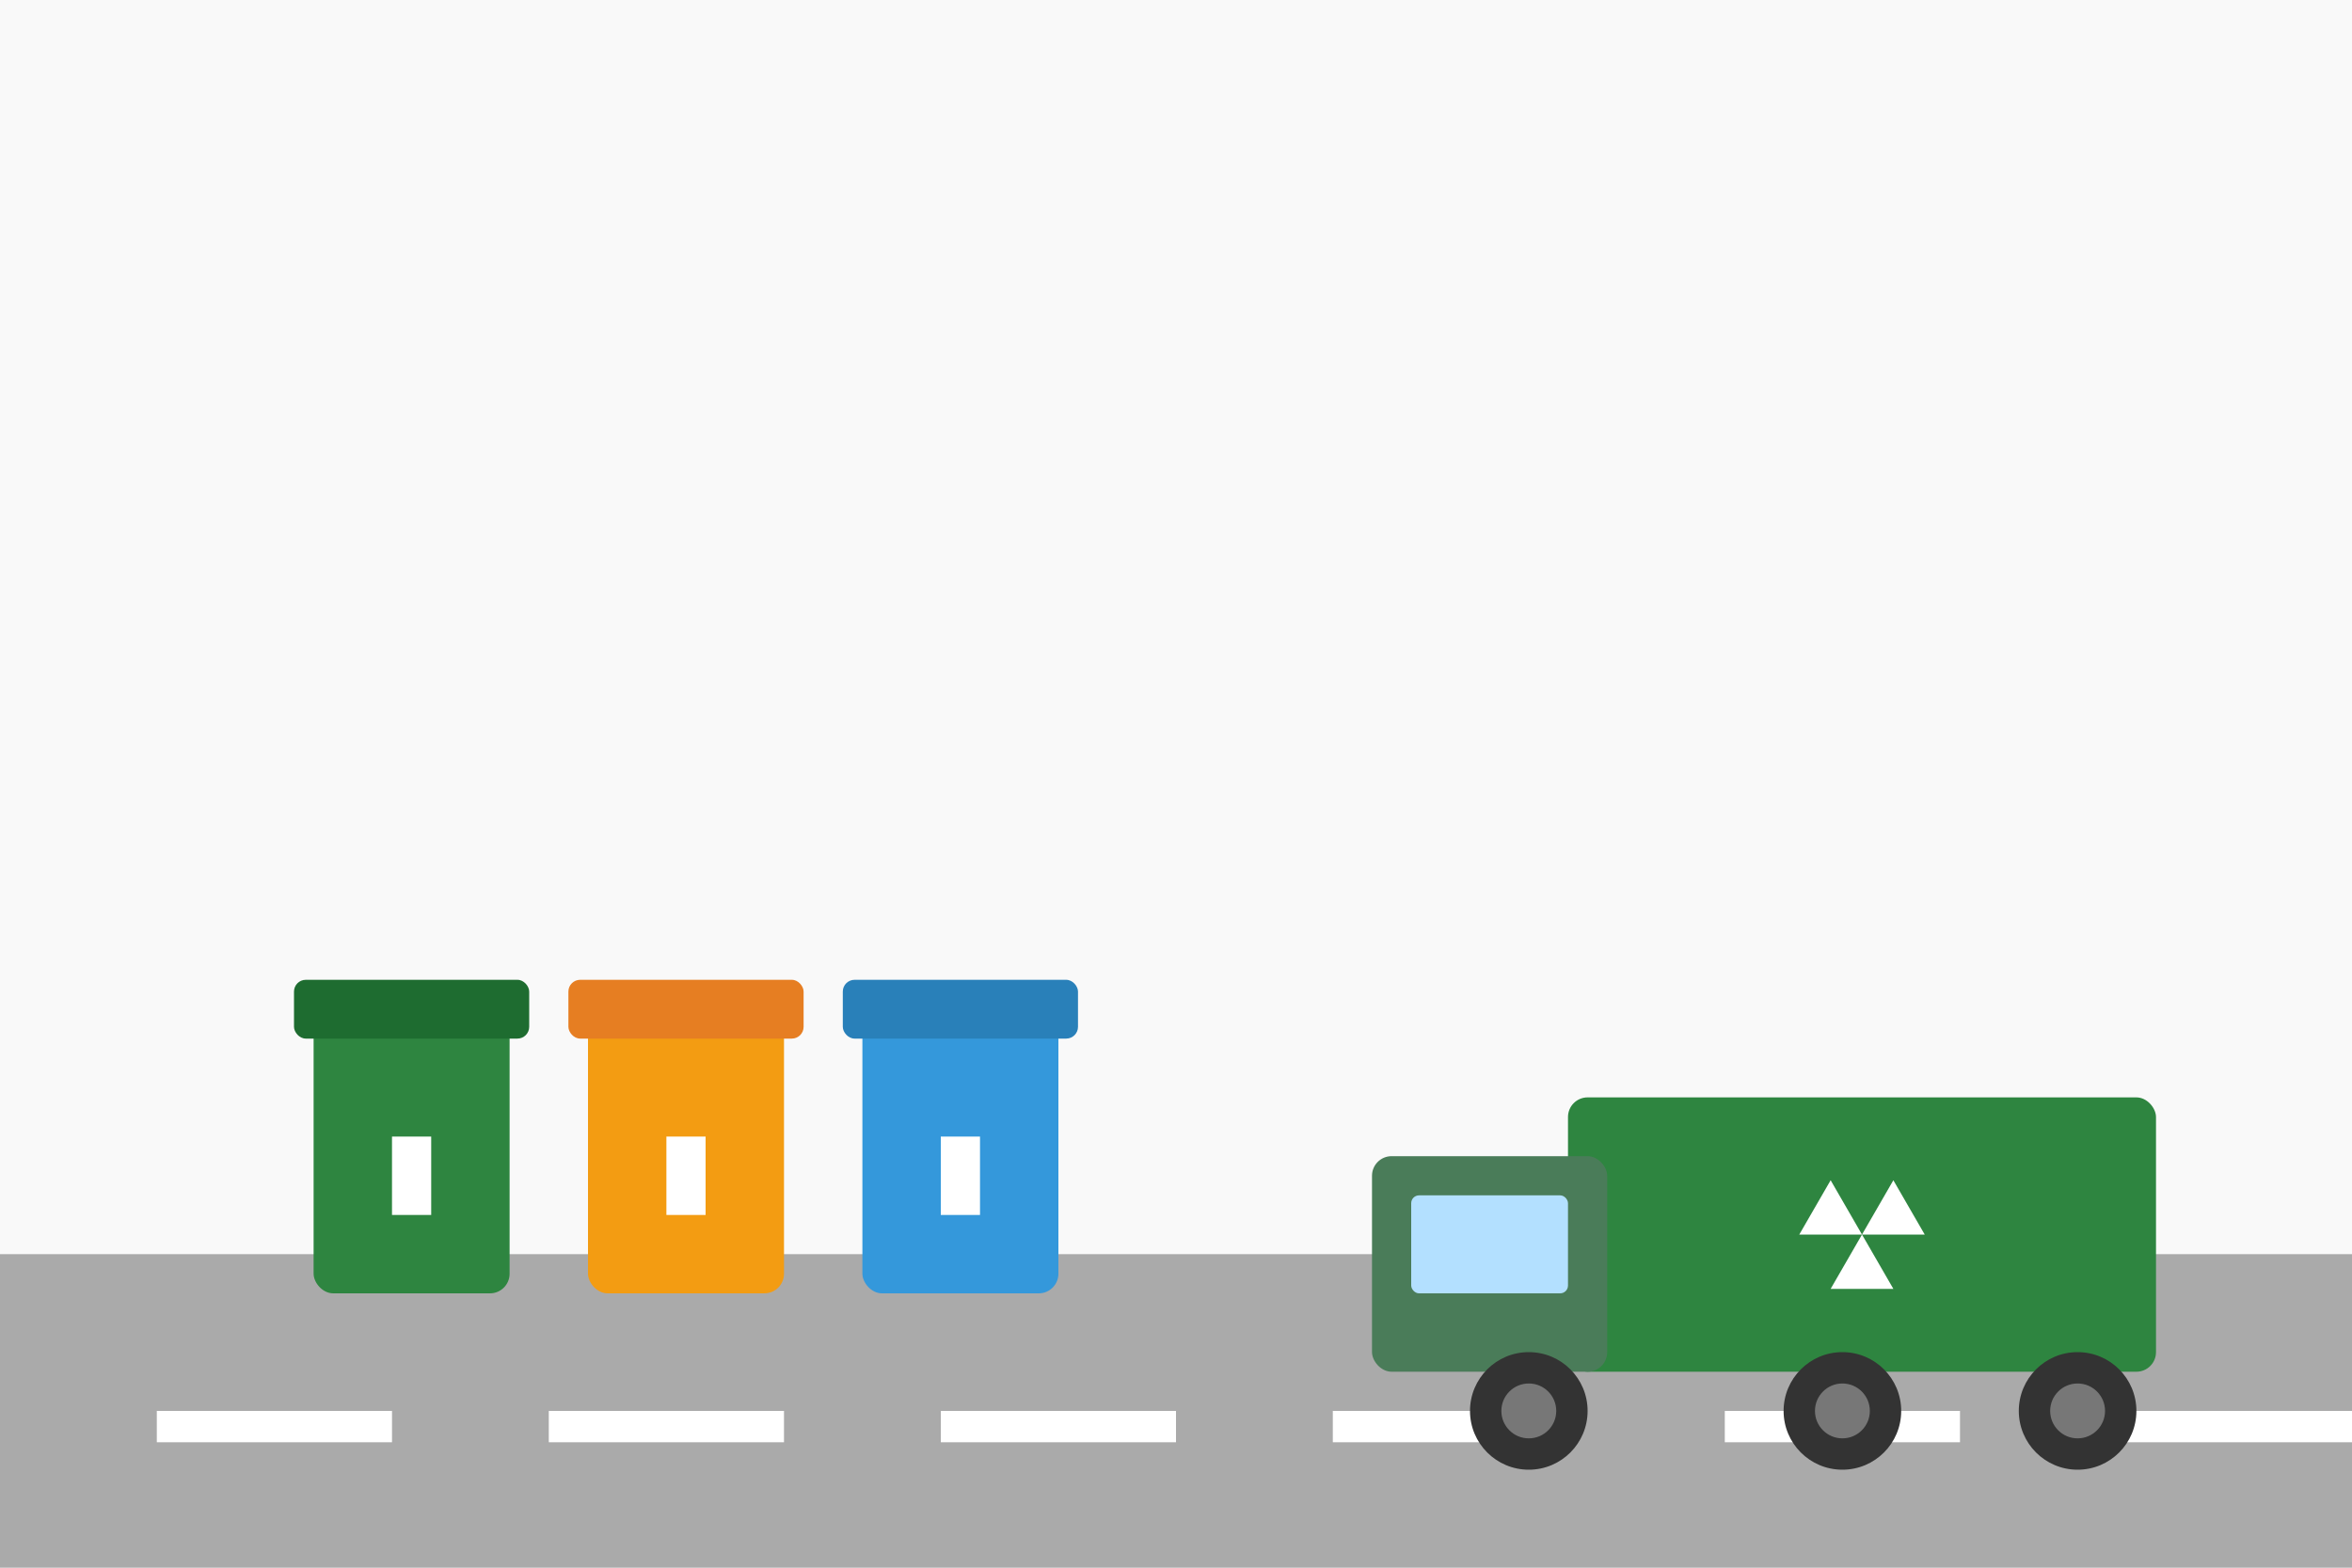
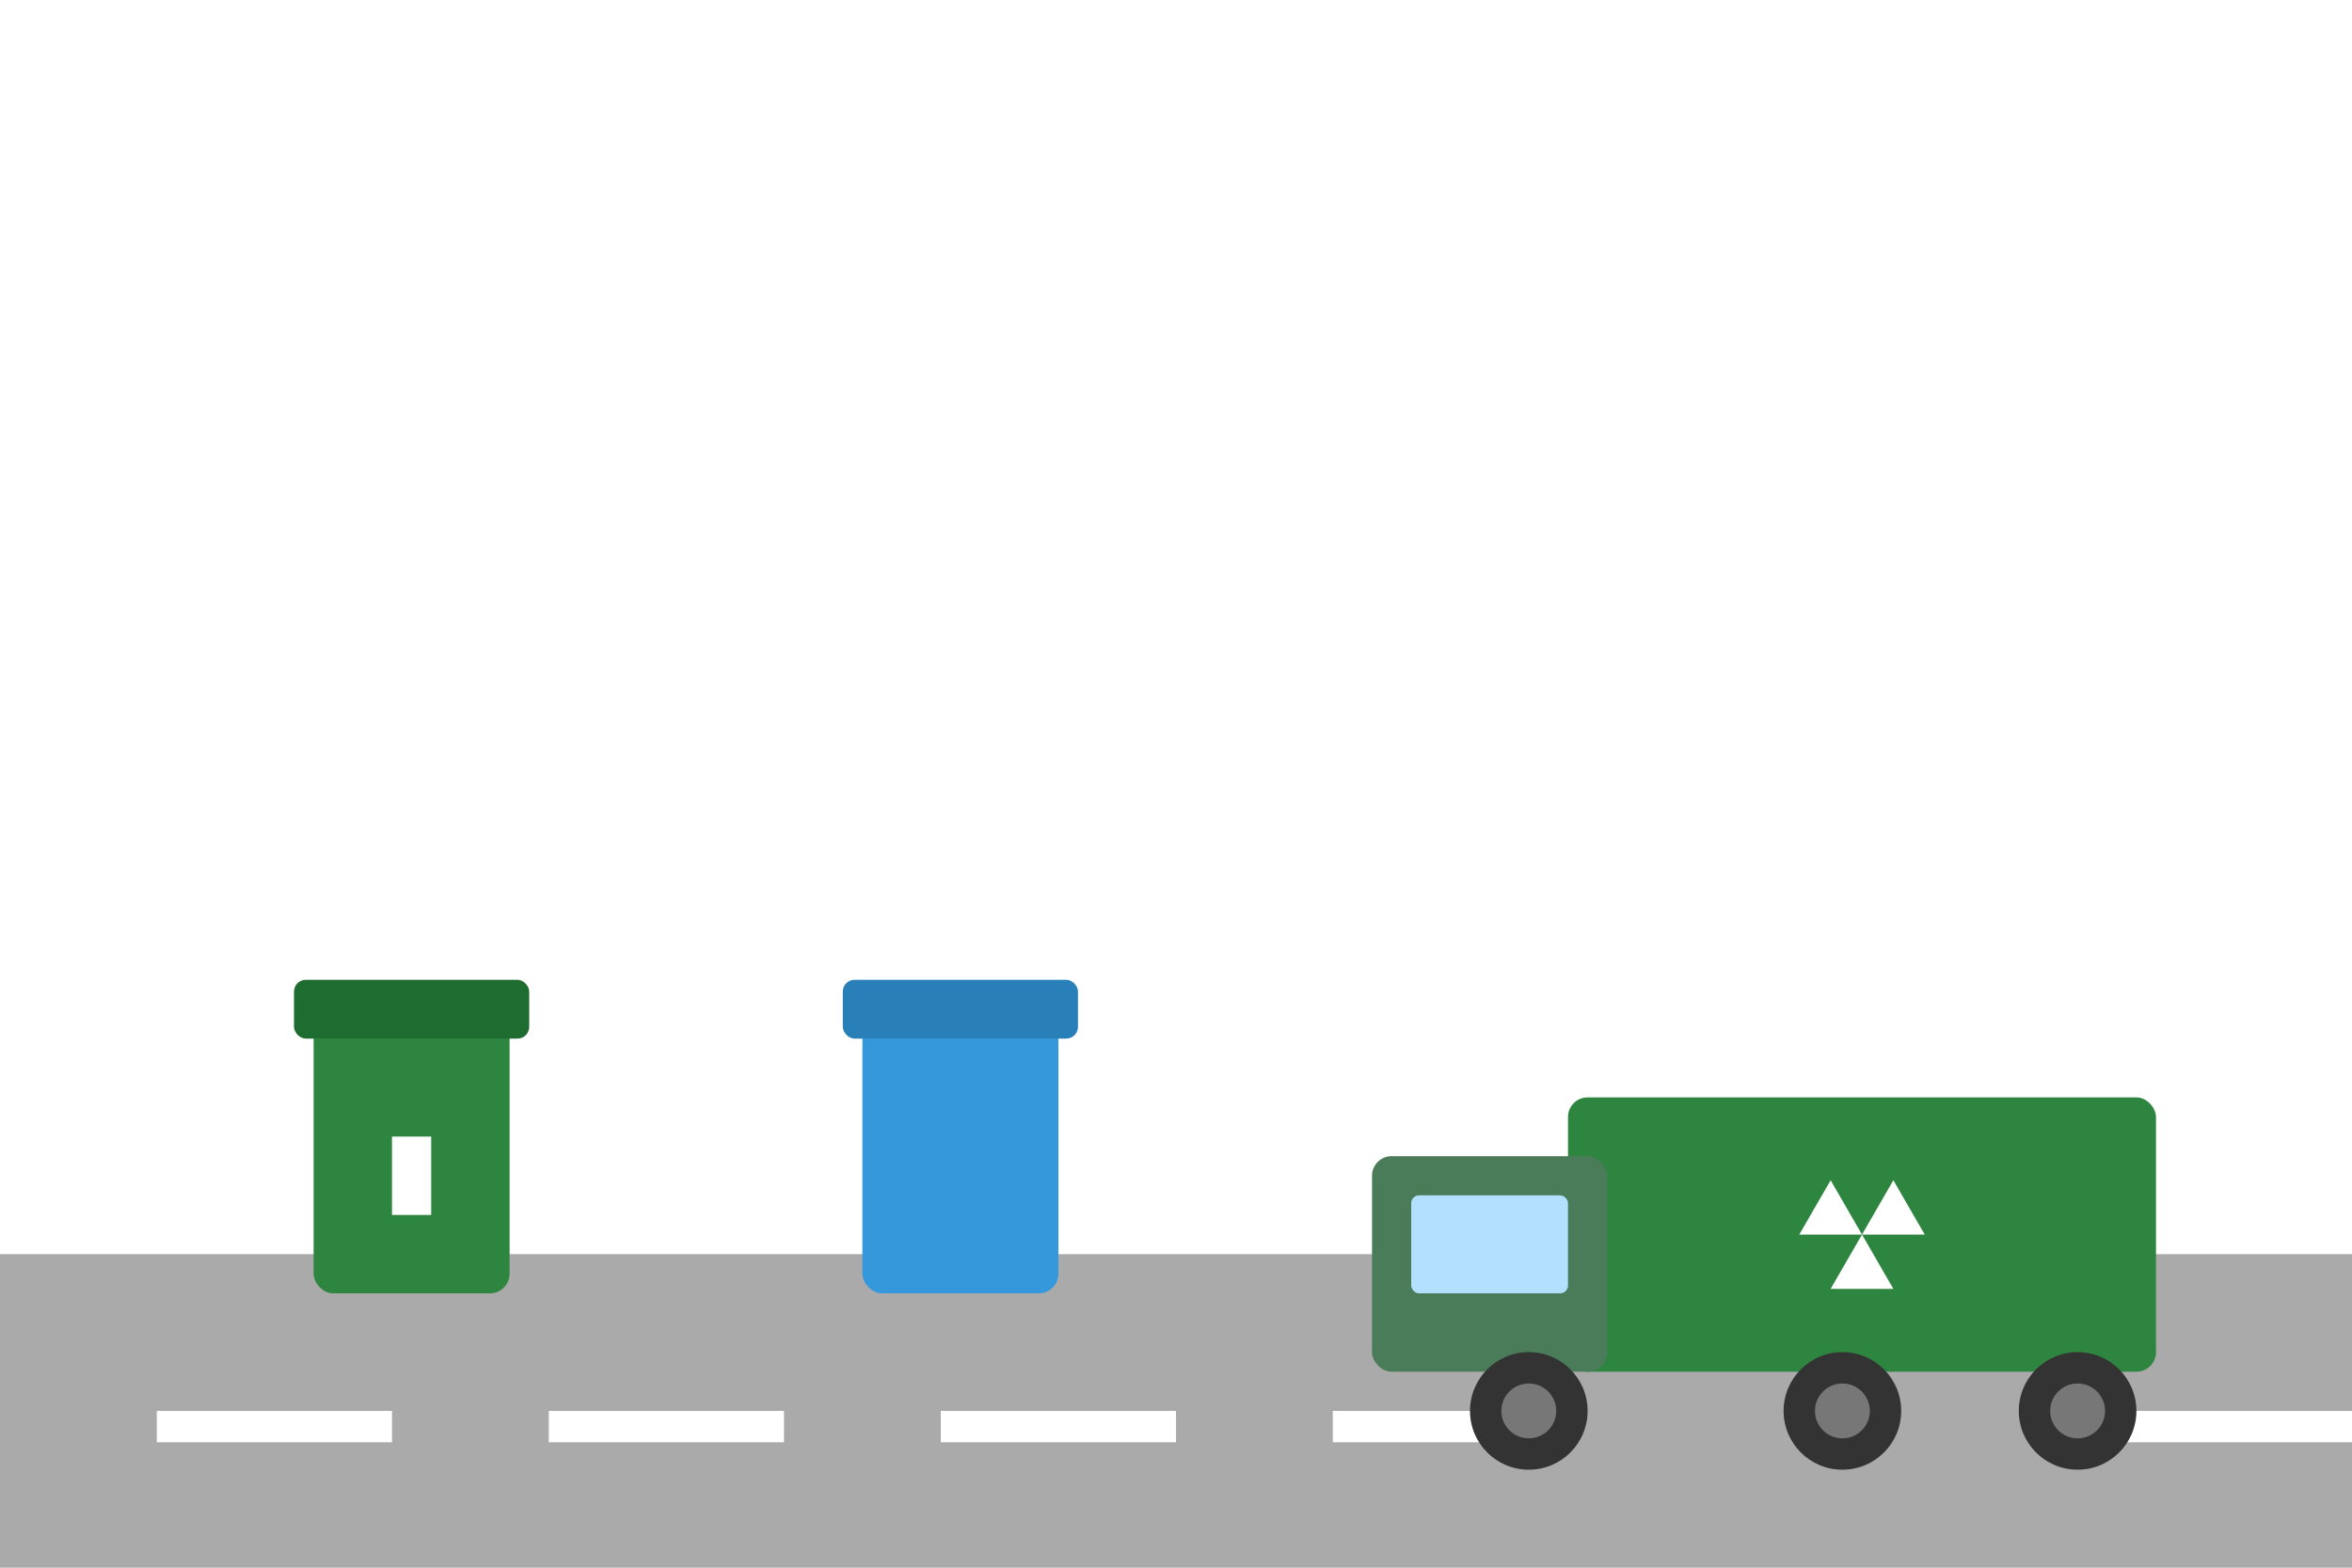
<svg xmlns="http://www.w3.org/2000/svg" width="600" height="400" viewBox="0 0 600 400">
  <defs>
    <style>
      .bg {
        fill: #f9f9f9;
      }
      .truck-body {
        fill: #2e8540;
      }
      .truck-cabin {
        fill: #4a7c59;
      }
      .wheel {
        fill: #333;
      }
      .wheel-inner {
        fill: #777;
      }
      .bin {
        fill: #2e8540;
      }
      .bin-lid {
        fill: #1e6c30;
      }
      .bin-details {
        fill: #ffffff;
      }
      .recycling-symbol {
        fill: #ffffff;
      }
      .road {
        fill: #aaa;
      }
      .road-line {
        fill: #fff;
        stroke: none;
      }
      .window {
        fill: #b3e0ff;
      }
    </style>
  </defs>
-   <rect class="bg" width="600" height="400" />
  <rect class="road" x="0" y="320" width="600" height="80" />
  <rect class="road-line" x="40" y="360" width="60" height="8" />
  <rect class="road-line" x="140" y="360" width="60" height="8" />
  <rect class="road-line" x="240" y="360" width="60" height="8" />
  <rect class="road-line" x="340" y="360" width="60" height="8" />
-   <rect class="road-line" x="440" y="360" width="60" height="8" />
  <rect class="road-line" x="540" y="360" width="60" height="8" />
  <g transform="translate(80, 260)">
    <rect class="bin" x="0" y="0" width="50" height="70" rx="5" />
    <rect class="bin-lid" x="-5" y="-10" width="60" height="15" rx="3" />
    <rect class="bin-details" x="20" y="30" width="10" height="20" />
-     <rect class="bin" x="70" y="0" width="50" height="70" rx="5" style="fill: #f39c12" />
-     <rect class="bin-lid" x="65" y="-10" width="60" height="15" rx="3" style="fill: #e67e22" />
    <rect class="bin-details" x="90" y="30" width="10" height="20" />
    <rect class="bin" x="140" y="0" width="50" height="70" rx="5" style="fill: #3498db" />
    <rect class="bin-lid" x="135" y="-10" width="60" height="15" rx="3" style="fill: #2980b9" />
-     <rect class="bin-details" x="160" y="30" width="10" height="20" />
  </g>
  <g transform="translate(350, 280)">
    <rect class="truck-body" x="50" y="0" width="150" height="70" rx="5" />
    <rect class="truck-cabin" x="0" y="15" width="60" height="55" rx="5" />
    <rect class="window" x="10" y="25" width="40" height="25" rx="2" />
    <circle class="wheel" cx="40" cy="80" r="15" />
    <circle class="wheel-inner" cx="40" cy="80" r="7" />
    <circle class="wheel" cx="120" cy="80" r="15" />
    <circle class="wheel-inner" cx="120" cy="80" r="7" />
    <circle class="wheel" cx="180" cy="80" r="15" />
    <circle class="wheel-inner" cx="180" cy="80" r="7" />
    <g class="recycling-symbol" transform="translate(125, 35) scale(0.8)">
      <path d="M0,0 L20,0 L10,-17.32 Z" transform="rotate(0)" />
      <path d="M0,0 L20,0 L10,-17.32 Z" transform="rotate(120)" />
      <path d="M0,0 L20,0 L10,-17.32 Z" transform="rotate(240)" />
    </g>
  </g>
</svg>